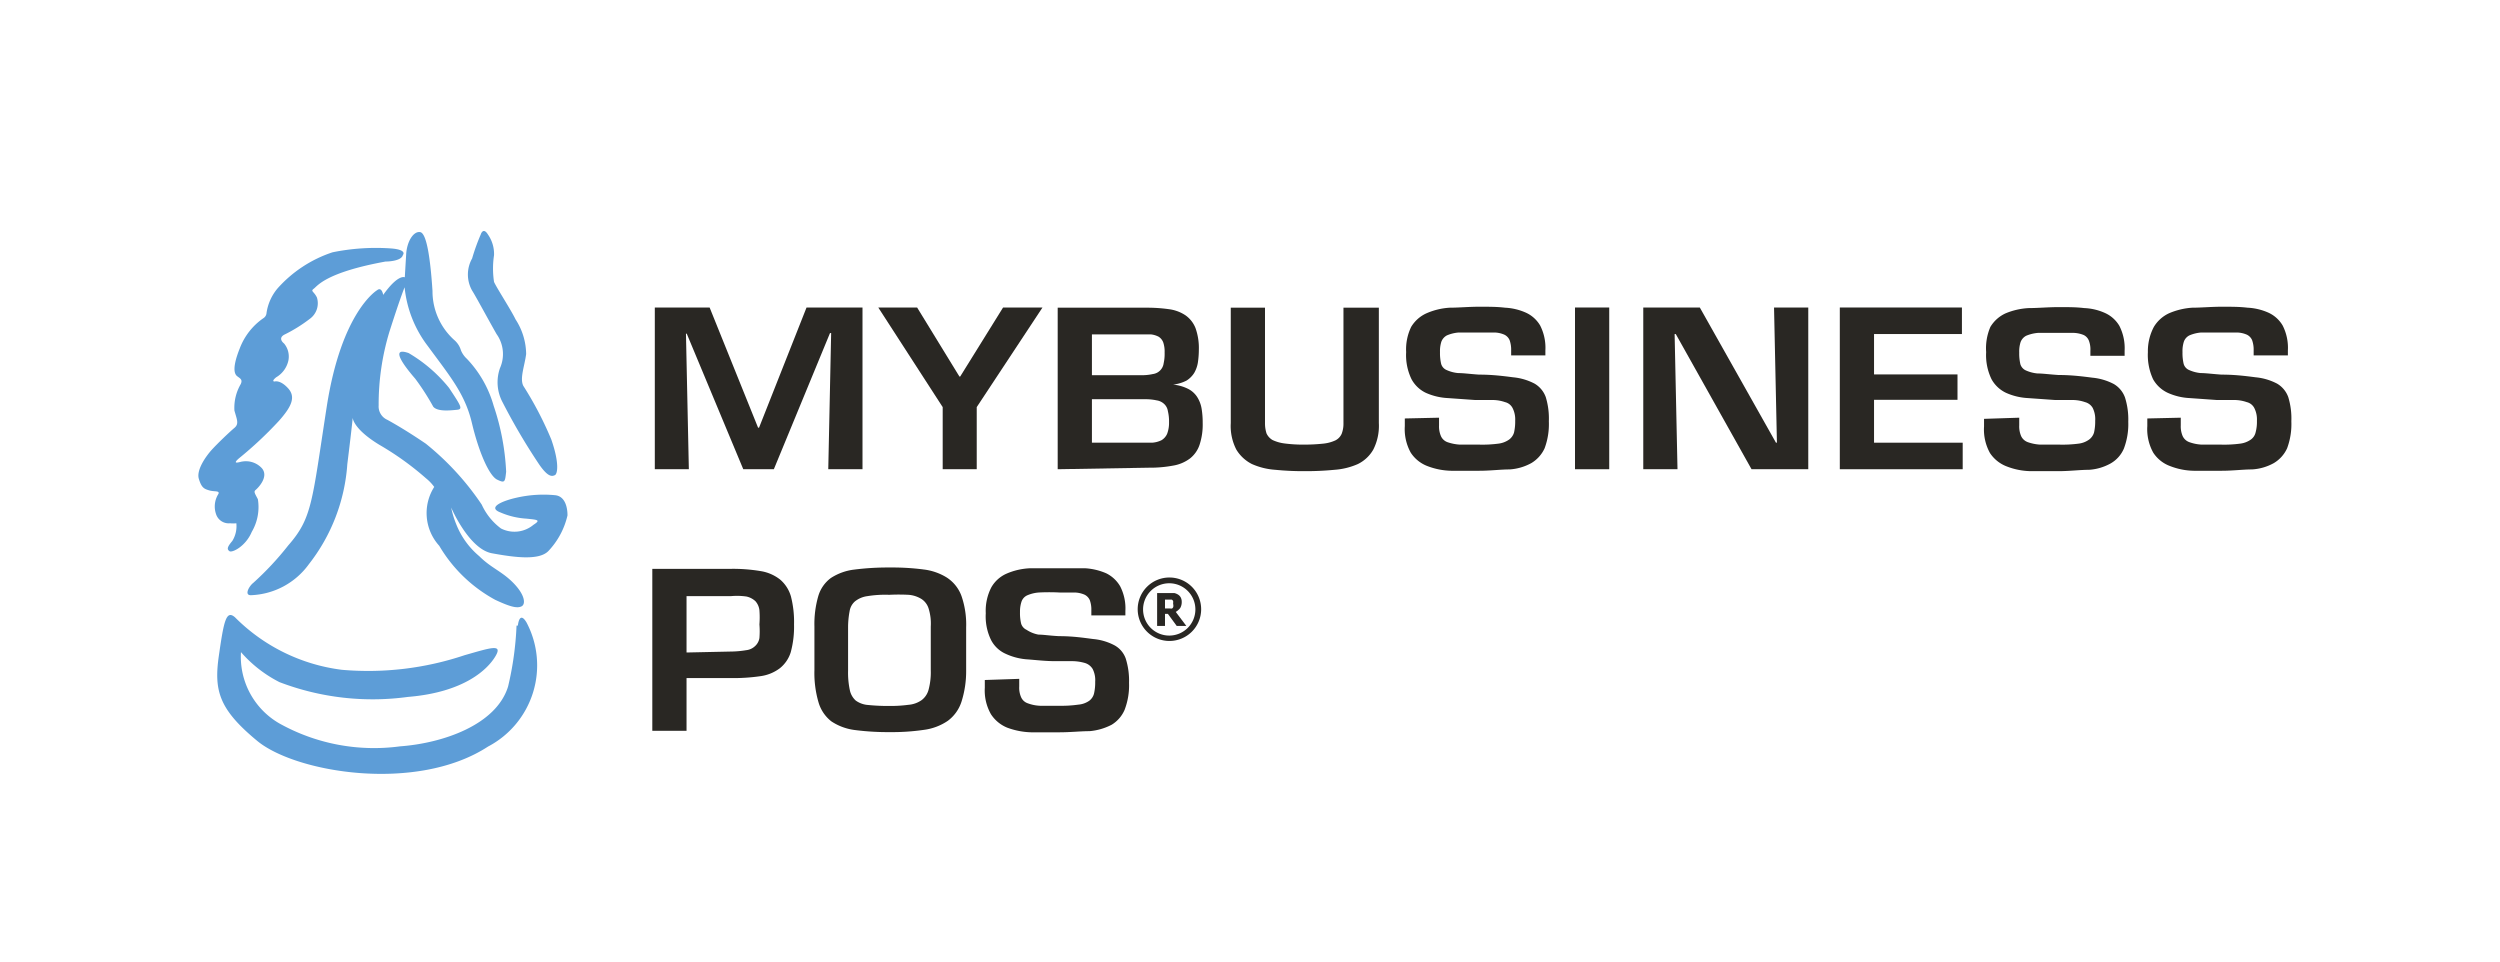
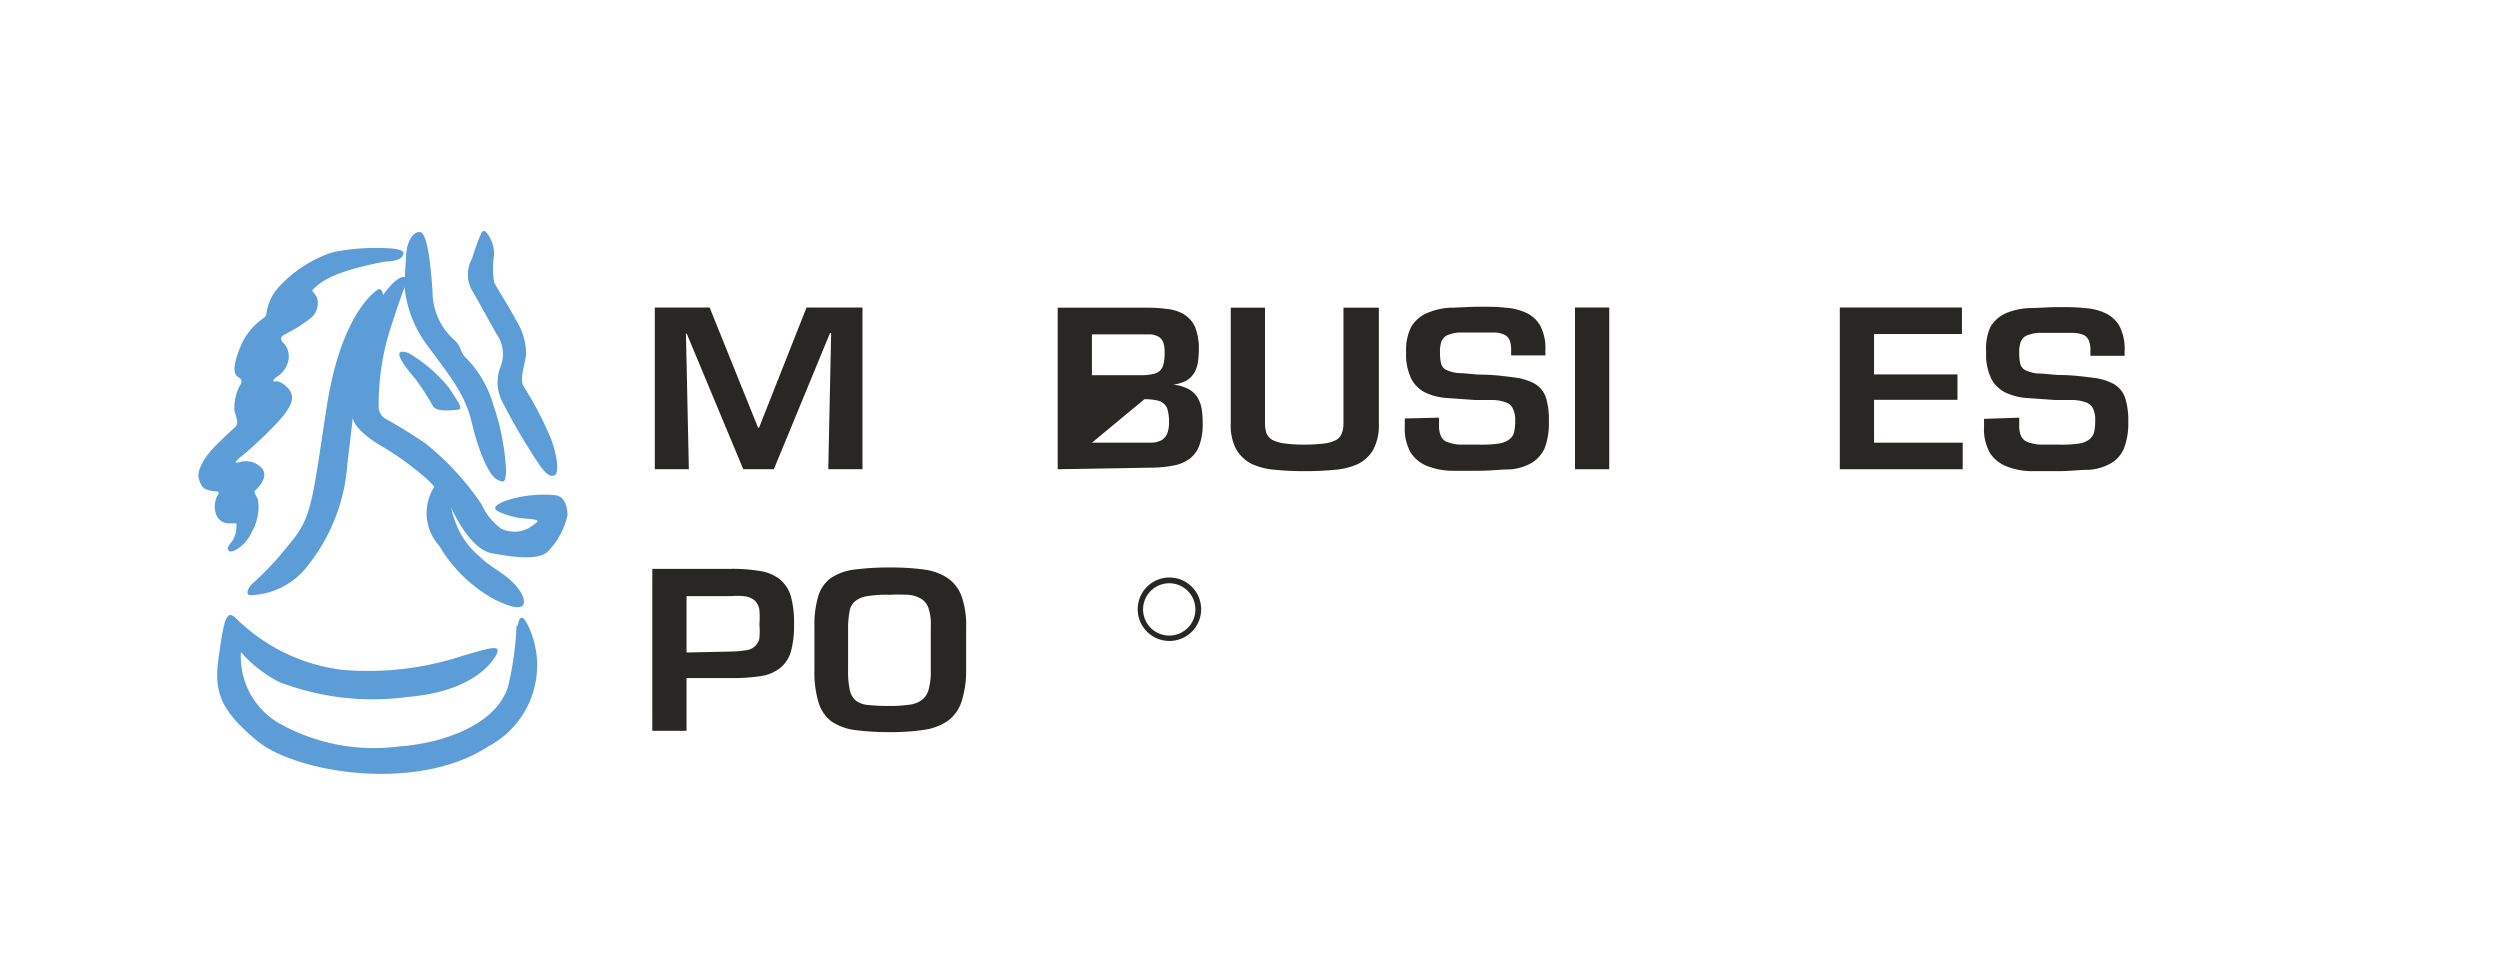
<svg xmlns="http://www.w3.org/2000/svg" id="Layer_2" data-name="Layer 2" viewBox="0 0 130 50">
  <defs>
    <style>.cls-1{fill:#5d9dd7;fill-rule:evenodd;}.cls-2{fill:#292723;}</style>
  </defs>
  <title>todos</title>
  <path class="cls-1" d="M20.07,13.6s.8,0,.88-.34c0,0,.25-.27-.6-.34a11.27,11.27,0,0,0-3.06.2A6.6,6.6,0,0,0,14.43,15a2.55,2.55,0,0,0-.57,1.27.35.35,0,0,1-.17.28,3.35,3.35,0,0,0-1.22,1.56c-.4,1-.29,1.33-.14,1.45s.3.17.19.41a2.45,2.45,0,0,0-.33,1.38c.13.47.25.69,0,.9s-.86.79-1.17,1.13-.82,1.06-.68,1.52.27.52.54.6.55,0,.48.18a1.22,1.22,0,0,0-.12,1.07.69.69,0,0,0,.72.46,1.54,1.54,0,0,0,.33,0,1.46,1.46,0,0,1-.21.92c-.28.33-.28.43-.15.53s.84-.24,1.16-1a2.55,2.55,0,0,0,.32-1.7c-.15-.29-.23-.39-.12-.48s.71-.68.33-1.13A1.13,1.13,0,0,0,12.6,24c-.08,0-.6.2-.17-.17a19.86,19.86,0,0,0,2.07-1.94c.65-.73.9-1.24.48-1.7s-.71-.35-.71-.35-.18,0,.09-.22a1.34,1.34,0,0,0,.64-.89,1.06,1.06,0,0,0-.23-.87s-.34-.25,0-.45a7.88,7.88,0,0,0,1.34-.83,1,1,0,0,0,.37-1.11c-.16-.33-.35-.32-.16-.46s.61-.84,3.73-1.41" />
  <path class="cls-1" d="M19.93,15.35s-.07-.46-.32-.26c0,0-1.85,1.09-2.62,6.06s-.75,5.78-2,7.21a15.57,15.57,0,0,1-1.82,1.95c-.22.17-.49.66-.11.64a3.89,3.89,0,0,0,3-1.61,9.48,9.48,0,0,0,2-5.2c.28-2.27.28-2.42.28-2.42s0,.56,1.37,1.4a15.22,15.22,0,0,1,2.44,1.75,2.37,2.37,0,0,1,.43.45,2.53,2.53,0,0,0,.26,3.06,7.56,7.56,0,0,0,2.91,2.81c.81.38,1.15.45,1.37.34s.19-.58-.41-1.2-1.17-.79-1.79-1.41a4.16,4.16,0,0,1-1.2-1.67,4.88,4.88,0,0,1-.26-.86s.92,2.16,2.12,2.38,2.44.38,2.93-.11a4,4,0,0,0,1-1.86c0-.39-.11-1-.65-1.05a6.29,6.29,0,0,0-2,.13c-.64.14-1.58.49-.83.77a4,4,0,0,0,1.35.32c.55.06.77.06.36.32a1.54,1.54,0,0,1-1.69.19,3.2,3.2,0,0,1-1-1.24,14.23,14.23,0,0,0-2.91-3.17c-1-.68-1.69-1.07-2-1.24a.76.76,0,0,1-.45-.75,13,13,0,0,1,.56-3.83c.6-1.88.79-2.31.79-2.31A6,6,0,0,0,22.25,18c1.16,1.58,1.93,2.48,2.29,4s.9,2.74,1.31,2.94.41.12.47-.41a12.5,12.5,0,0,0-.65-3.43,5.83,5.83,0,0,0-1.39-2.44,1.23,1.23,0,0,1-.31-.44,1.12,1.12,0,0,0-.35-.54,3.41,3.41,0,0,1-1.13-2.55c-.11-1.67-.3-3-.64-3.06s-.69.47-.73,1.16-.07,1.19-.07,1.19-.34-.19-1.12.91" />
  <path class="cls-1" d="M21.25,18.36a7.69,7.69,0,0,1,2.1,1.81c.62.94.74,1.11.41,1.14s-1,.11-1.23-.16a12.61,12.61,0,0,0-.94-1.46c-.46-.53-1.4-1.7-.34-1.33" />
  <path class="cls-1" d="M25,12.19s.12-.4.37,0a1.76,1.76,0,0,1,.32,1.08,4.6,4.6,0,0,0,0,1.39c.13.3.88,1.45,1.12,1.95a3.37,3.37,0,0,1,.55,1.8c-.08.62-.34,1.26-.15,1.65a18.19,18.19,0,0,1,1.46,2.8c.43,1.24.32,1.79.18,1.85s-.34.12-.8-.54a32.14,32.14,0,0,1-1.92-3.26A2.21,2.21,0,0,1,26,19.14a1.79,1.79,0,0,0-.18-1.77c-.45-.79-1.1-2-1.27-2.26a1.7,1.7,0,0,1,0-1.67A10.7,10.7,0,0,1,25,12.19" />
  <path class="cls-1" d="M26.93,32.53s.07-.8.45-.16a4.77,4.77,0,0,1-2,6.45c-3.71,2.42-10,1.36-12-.29s-2.26-2.62-2-4.43.38-2.4.84-2a9.51,9.51,0,0,0,5.56,2.73,15.77,15.77,0,0,0,6.38-.76c1.37-.39,2-.61,1.6.06S24.15,36,21.21,36.24a13.57,13.57,0,0,1-6.68-.77,6.65,6.65,0,0,1-2-1.56,4,4,0,0,0,2,3.71,10.1,10.1,0,0,0,6.27,1.19c2.2-.16,5-1.1,5.62-3.11a16.51,16.51,0,0,0,.44-3.17" />
  <polygon class="cls-2" points="40.24 24.4 38.65 24.4 35.71 17.35 35.67 17.35 35.82 24.4 34.05 24.4 34.05 15.99 36.9 15.99 39.42 22.24 39.47 22.24 41.94 15.99 44.85 15.99 44.85 24.4 43.07 24.4 43.22 17.32 43.16 17.32 40.24 24.4" />
-   <polygon class="cls-2" points="50.79 21.17 50.79 24.4 49.02 24.4 49.02 21.17 45.67 15.99 47.69 15.99 49.89 19.58 49.93 19.58 52.16 15.99 54.21 15.99 50.79 21.17" />
-   <path class="cls-2" d="M55,24.4V16h4.61a8.15,8.15,0,0,1,1.19.08,2,2,0,0,1,.85.32,1.47,1.47,0,0,1,.52.67,3.1,3.1,0,0,1,.17,1.12,4.65,4.65,0,0,1-.05.66,1.58,1.58,0,0,1-.19.54,1.27,1.27,0,0,1-.4.4A2.06,2.06,0,0,1,61,20v0a2.19,2.19,0,0,1,.78.22,1.21,1.21,0,0,1,.47.42,1.62,1.62,0,0,1,.23.59,4.38,4.38,0,0,1,.06.75,3.36,3.36,0,0,1-.16,1.14,1.51,1.51,0,0,1-.5.72,2,2,0,0,1-.87.37,6.48,6.48,0,0,1-1.26.11Zm1.78-4.89h2.56a2.56,2.56,0,0,0,.61-.06.65.65,0,0,0,.56-.56,2.23,2.23,0,0,0,.05-.56,1.48,1.48,0,0,0-.07-.52.6.6,0,0,0-.24-.3,1.12,1.12,0,0,0-.39-.12l-.57,0H56.78Zm0,3.51h2.43c.27,0,.5,0,.7,0a1.3,1.3,0,0,0,.49-.13.73.73,0,0,0,.29-.33,1.61,1.61,0,0,0,.1-.61,2.26,2.26,0,0,0-.06-.57.63.63,0,0,0-.19-.37.72.72,0,0,0-.39-.19,2.72,2.72,0,0,0-.64-.06H56.78Z" />
+   <path class="cls-2" d="M55,24.4V16h4.61a8.15,8.15,0,0,1,1.19.08,2,2,0,0,1,.85.32,1.47,1.47,0,0,1,.52.67,3.1,3.1,0,0,1,.17,1.12,4.65,4.65,0,0,1-.05.66,1.58,1.58,0,0,1-.19.54,1.27,1.27,0,0,1-.4.4A2.06,2.06,0,0,1,61,20v0a2.19,2.19,0,0,1,.78.22,1.21,1.21,0,0,1,.47.42,1.62,1.62,0,0,1,.23.59,4.38,4.38,0,0,1,.06.75,3.36,3.36,0,0,1-.16,1.14,1.51,1.51,0,0,1-.5.72,2,2,0,0,1-.87.37,6.48,6.48,0,0,1-1.26.11Zm1.78-4.89h2.56a2.56,2.56,0,0,0,.61-.06.65.65,0,0,0,.56-.56,2.23,2.23,0,0,0,.05-.56,1.48,1.48,0,0,0-.07-.52.6.6,0,0,0-.24-.3,1.12,1.12,0,0,0-.39-.12l-.57,0H56.78Zm0,3.51h2.43c.27,0,.5,0,.7,0a1.3,1.3,0,0,0,.49-.13.73.73,0,0,0,.29-.33,1.61,1.61,0,0,0,.1-.61,2.26,2.26,0,0,0-.06-.57.63.63,0,0,0-.19-.37.72.72,0,0,0-.39-.19,2.72,2.72,0,0,0-.64-.06Z" />
  <path class="cls-2" d="M71.7,16v6a2.72,2.72,0,0,1-.29,1.38,1.87,1.87,0,0,1-.8.75,3.64,3.64,0,0,1-1.22.3,15.1,15.1,0,0,1-1.55.07,14.38,14.38,0,0,1-1.52-.07,3.58,3.58,0,0,1-1.22-.3,2,2,0,0,1-.81-.75A2.67,2.67,0,0,1,64,22V16h1.78v6a1.71,1.71,0,0,0,.08.54.77.77,0,0,0,.31.34,2.07,2.07,0,0,0,.63.18,7.33,7.33,0,0,0,1,.06,9.35,9.35,0,0,0,1-.05,2,2,0,0,0,.64-.17.7.7,0,0,0,.33-.35,1.47,1.47,0,0,0,.09-.55V16Z" />
  <path class="cls-2" d="M74.83,21.72v.4a1.28,1.28,0,0,0,.1.56.59.59,0,0,0,.33.31,2.39,2.39,0,0,0,.65.13l1,0a6.36,6.36,0,0,0,1-.05,1.22,1.22,0,0,0,.56-.21.7.7,0,0,0,.26-.37,2.56,2.56,0,0,0,.06-.61,1.31,1.31,0,0,0-.14-.67.6.6,0,0,0-.39-.3,2,2,0,0,0-.65-.11l-.91,0-1.41-.1a3.18,3.18,0,0,1-1.14-.27,1.66,1.66,0,0,1-.75-.71,2.86,2.86,0,0,1-.28-1.41A2.69,2.69,0,0,1,73.38,17a1.78,1.78,0,0,1,.8-.71A3.54,3.54,0,0,1,75.39,16c.46,0,1-.05,1.53-.05s.92,0,1.34.05a3,3,0,0,1,1.09.26,1.65,1.65,0,0,1,.74.67,2.55,2.55,0,0,1,.27,1.29v.26H78.58v-.26a1.48,1.48,0,0,0-.08-.53.56.56,0,0,0-.28-.29,1.38,1.38,0,0,0-.51-.11l-.79,0c-.44,0-.79,0-1.06,0a1.93,1.93,0,0,0-.62.15.62.62,0,0,0-.29.33,1.61,1.61,0,0,0-.07.54,2.44,2.44,0,0,0,.06.61.49.49,0,0,0,.28.32,1.83,1.83,0,0,0,.61.16c.27,0,.63.05,1.08.08.72,0,1.31.08,1.78.14a3,3,0,0,1,1.11.33,1.34,1.34,0,0,1,.58.7,3.82,3.82,0,0,1,.16,1.26,3.6,3.6,0,0,1-.22,1.4,1.73,1.73,0,0,1-.69.77,2.68,2.68,0,0,1-1.13.33c-.46,0-1,.07-1.58.07s-1,0-1.46,0a3.65,3.65,0,0,1-1.25-.25,1.8,1.8,0,0,1-.85-.69,2.52,2.52,0,0,1-.31-1.38v-.4Z" />
  <rect class="cls-2" x="81.9" y="15.99" width="1.78" height="8.41" />
-   <polygon class="cls-2" points="92.25 15.99 94.03 15.99 94.03 24.4 91.08 24.4 87.14 17.37 87.08 17.37 87.23 24.4 85.45 24.4 85.45 15.99 88.39 15.99 92.35 23.02 92.4 23.02 92.25 15.99" />
  <polygon class="cls-2" points="97.45 19.47 101.79 19.47 101.79 20.79 97.45 20.79 97.45 23.02 102.06 23.02 102.06 24.4 95.67 24.4 95.67 15.99 102.02 15.99 102.02 17.37 97.45 17.37 97.45 19.47" />
  <path class="cls-2" d="M105,21.72v.4a1.28,1.28,0,0,0,.1.56.61.61,0,0,0,.34.31,2.31,2.31,0,0,0,.64.13l1,0a6.44,6.44,0,0,0,1-.05,1.17,1.17,0,0,0,.55-.21.7.7,0,0,0,.26-.37,2.56,2.56,0,0,0,.06-.61,1.32,1.32,0,0,0-.13-.67.65.65,0,0,0-.4-.3,2,2,0,0,0-.65-.11l-.91,0-1.41-.1a3.18,3.18,0,0,1-1.13-.27,1.68,1.68,0,0,1-.76-.71,2.86,2.86,0,0,1-.28-1.41A2.8,2.8,0,0,1,103.5,17a1.78,1.78,0,0,1,.8-.71,3.59,3.59,0,0,1,1.21-.27c.47,0,1-.05,1.54-.05s.91,0,1.33.05a2.91,2.91,0,0,1,1.09.26,1.65,1.65,0,0,1,.74.67,2.55,2.55,0,0,1,.27,1.29v.26H108.7v-.26a1.28,1.28,0,0,0-.08-.53.54.54,0,0,0-.27-.29,1.49,1.49,0,0,0-.52-.11l-.78,0c-.45,0-.8,0-1.07,0a2,2,0,0,0-.62.15.62.62,0,0,0-.29.33,1.61,1.61,0,0,0-.07.54,2.44,2.44,0,0,0,.06.61.52.52,0,0,0,.28.32,1.9,1.9,0,0,0,.61.16c.27,0,.63.05,1.09.08.71,0,1.3.08,1.77.14a3,3,0,0,1,1.11.33,1.34,1.34,0,0,1,.58.7,3.78,3.78,0,0,1,.17,1.26,3.58,3.58,0,0,1-.23,1.4,1.62,1.62,0,0,1-.69.77,2.64,2.64,0,0,1-1.13.33c-.46,0-1,.07-1.57.07s-1,0-1.47,0a3.6,3.6,0,0,1-1.24-.25,1.82,1.82,0,0,1-.86-.69,2.52,2.52,0,0,1-.31-1.38v-.4Z" />
-   <path class="cls-2" d="M113.4,21.72v.4a1.28,1.28,0,0,0,.1.56.61.61,0,0,0,.34.31,2.23,2.23,0,0,0,.64.13l1,0a6.36,6.36,0,0,0,1-.05,1.22,1.22,0,0,0,.56-.21.63.63,0,0,0,.25-.37,2.09,2.09,0,0,0,.07-.61,1.31,1.31,0,0,0-.14-.67.6.6,0,0,0-.39-.3,2,2,0,0,0-.65-.11l-.91,0-1.41-.1a3.13,3.13,0,0,1-1.13-.27,1.7,1.7,0,0,1-.77-.71,3,3,0,0,1-.27-1.41A2.69,2.69,0,0,1,112,17a1.81,1.81,0,0,1,.79-.71A3.65,3.65,0,0,1,114,16c.46,0,1-.05,1.53-.05s.92,0,1.34.05a3,3,0,0,1,1.09.26,1.65,1.65,0,0,1,.74.67,2.55,2.55,0,0,1,.27,1.29v.26h-1.78v-.26a1.48,1.48,0,0,0-.08-.53.56.56,0,0,0-.28-.29,1.38,1.38,0,0,0-.51-.11l-.79,0c-.44,0-.79,0-1.06,0a1.93,1.93,0,0,0-.62.15.58.58,0,0,0-.29.33,1.61,1.61,0,0,0-.07.54,2.44,2.44,0,0,0,.06.61.49.49,0,0,0,.28.32,1.9,1.9,0,0,0,.61.16c.27,0,.63.05,1.08.08.72,0,1.31.08,1.78.14a3,3,0,0,1,1.11.33,1.34,1.34,0,0,1,.58.7,3.82,3.82,0,0,1,.16,1.26,3.6,3.6,0,0,1-.22,1.4,1.73,1.73,0,0,1-.69.77,2.64,2.64,0,0,1-1.14.33c-.45,0-1,.07-1.57.07s-1,0-1.46,0a3.55,3.55,0,0,1-1.24-.25,1.77,1.77,0,0,1-.86-.69,2.52,2.52,0,0,1-.31-1.38v-.4Z" />
  <path class="cls-2" d="M33.92,29.58H38a8.72,8.72,0,0,1,1.57.12,2.19,2.19,0,0,1,1,.44,1.81,1.81,0,0,1,.56.88,5.33,5.33,0,0,1,.16,1.45,5.06,5.06,0,0,1-.17,1.44,1.71,1.71,0,0,1-.57.84,2.15,2.15,0,0,1-1,.41,9.77,9.77,0,0,1-1.54.1H35.7V38H33.92Zm4.1,4.3a5,5,0,0,0,.78-.07.79.79,0,0,0,.46-.21.72.72,0,0,0,.23-.42,4.43,4.43,0,0,0,0-.71,4.86,4.86,0,0,0,0-.74.85.85,0,0,0-.21-.47,1,1,0,0,0-.46-.24A3.48,3.48,0,0,0,38,31H35.7v2.93Z" />
  <path class="cls-2" d="M48,29.61a2.93,2.93,0,0,1,1.23.42A1.93,1.93,0,0,1,50,31a4.54,4.54,0,0,1,.24,1.62v2.27A5.21,5.21,0,0,1,50,36.48a2,2,0,0,1-.71,1,2.85,2.85,0,0,1-1.23.47,11.54,11.54,0,0,1-1.79.12,13.4,13.4,0,0,1-1.83-.11,2.84,2.84,0,0,1-1.21-.45,1.94,1.94,0,0,1-.67-1,5.41,5.41,0,0,1-.21-1.66V32.58a5.24,5.24,0,0,1,.2-1.58,1.8,1.8,0,0,1,.65-.94,2.83,2.83,0,0,1,1.21-.44,13.77,13.77,0,0,1,1.86-.11,12.76,12.76,0,0,1,1.74.1M45.1,31a1.31,1.31,0,0,0-.64.27.85.85,0,0,0-.28.51,4.57,4.57,0,0,0-.08.83v2.27a4.33,4.33,0,0,0,.09,1,1,1,0,0,0,.31.55,1.25,1.25,0,0,0,.65.23,10.38,10.38,0,0,0,1.09.05,7.11,7.11,0,0,0,1-.06,1.38,1.38,0,0,0,.68-.24,1,1,0,0,0,.37-.56,3.51,3.51,0,0,0,.11-1V32.58a2.62,2.62,0,0,0-.11-.93.91.91,0,0,0-.37-.5,1.48,1.48,0,0,0-.68-.22,9.86,9.86,0,0,0-1,0A5.81,5.81,0,0,0,45.1,31" />
-   <path class="cls-2" d="M53,35.3v.4a1.22,1.22,0,0,0,.1.56.58.58,0,0,0,.34.31,2.06,2.06,0,0,0,.64.13q.41,0,1,0a6.24,6.24,0,0,0,1-.06,1.15,1.15,0,0,0,.56-.2.67.67,0,0,0,.25-.38,2.56,2.56,0,0,0,.06-.61,1.28,1.28,0,0,0-.13-.66.71.71,0,0,0-.39-.31,2.41,2.41,0,0,0-.66-.1l-.91,0c-.5,0-1-.06-1.4-.09A3.18,3.18,0,0,1,52.3,34a1.58,1.58,0,0,1-.76-.71,2.79,2.79,0,0,1-.28-1.4,2.65,2.65,0,0,1,.29-1.35,1.7,1.7,0,0,1,.79-.71,3.42,3.42,0,0,1,1.22-.28c.46,0,1,0,1.53,0s.92,0,1.34,0a3.23,3.23,0,0,1,1.09.26,1.71,1.71,0,0,1,.73.68,2.51,2.51,0,0,1,.27,1.28V32H56.75v-.27a1.42,1.42,0,0,0-.08-.52.57.57,0,0,0-.28-.29,1.39,1.39,0,0,0-.52-.11l-.78,0a10.38,10.38,0,0,0-1.07,0,1.86,1.86,0,0,0-.61.15.56.56,0,0,0-.29.32,1.64,1.64,0,0,0-.08.55,2.3,2.3,0,0,0,.06.6.52.52,0,0,0,.28.32A1.68,1.68,0,0,0,54,33c.27,0,.62.06,1.08.08.72,0,1.3.09,1.77.15a2.92,2.92,0,0,1,1.11.33,1.27,1.27,0,0,1,.58.69,3.82,3.82,0,0,1,.17,1.26,3.55,3.55,0,0,1-.23,1.4,1.68,1.68,0,0,1-.68.78,3.06,3.06,0,0,1-1.14.33c-.45,0-1,.06-1.57.06s-1,0-1.47,0a3.85,3.85,0,0,1-1.24-.24,1.83,1.83,0,0,1-.85-.7,2.49,2.49,0,0,1-.32-1.38v-.4Z" />
-   <path class="cls-2" d="M61.69,32.55h-.5l-.46-.63h-.15v.63h-.41V30.84h.9a.64.64,0,0,1,.19.08.4.4,0,0,1,.14.15.49.49,0,0,1,.05.23.61.61,0,0,1-.08.32.9.9,0,0,1-.23.2ZM61,31.36a.2.2,0,0,0,0-.11.16.16,0,0,0-.07-.07l-.09,0h-.26v.46h.27a.18.18,0,0,0,.1,0,.16.16,0,0,0,.06-.08.37.37,0,0,0,0-.12" />
  <path class="cls-2" d="M60.8,33.33a1.65,1.65,0,1,1,1.66-1.65,1.65,1.65,0,0,1-1.66,1.65m0-3a1.36,1.36,0,1,0,1.36,1.35,1.36,1.36,0,0,0-1.36-1.35" />
</svg>